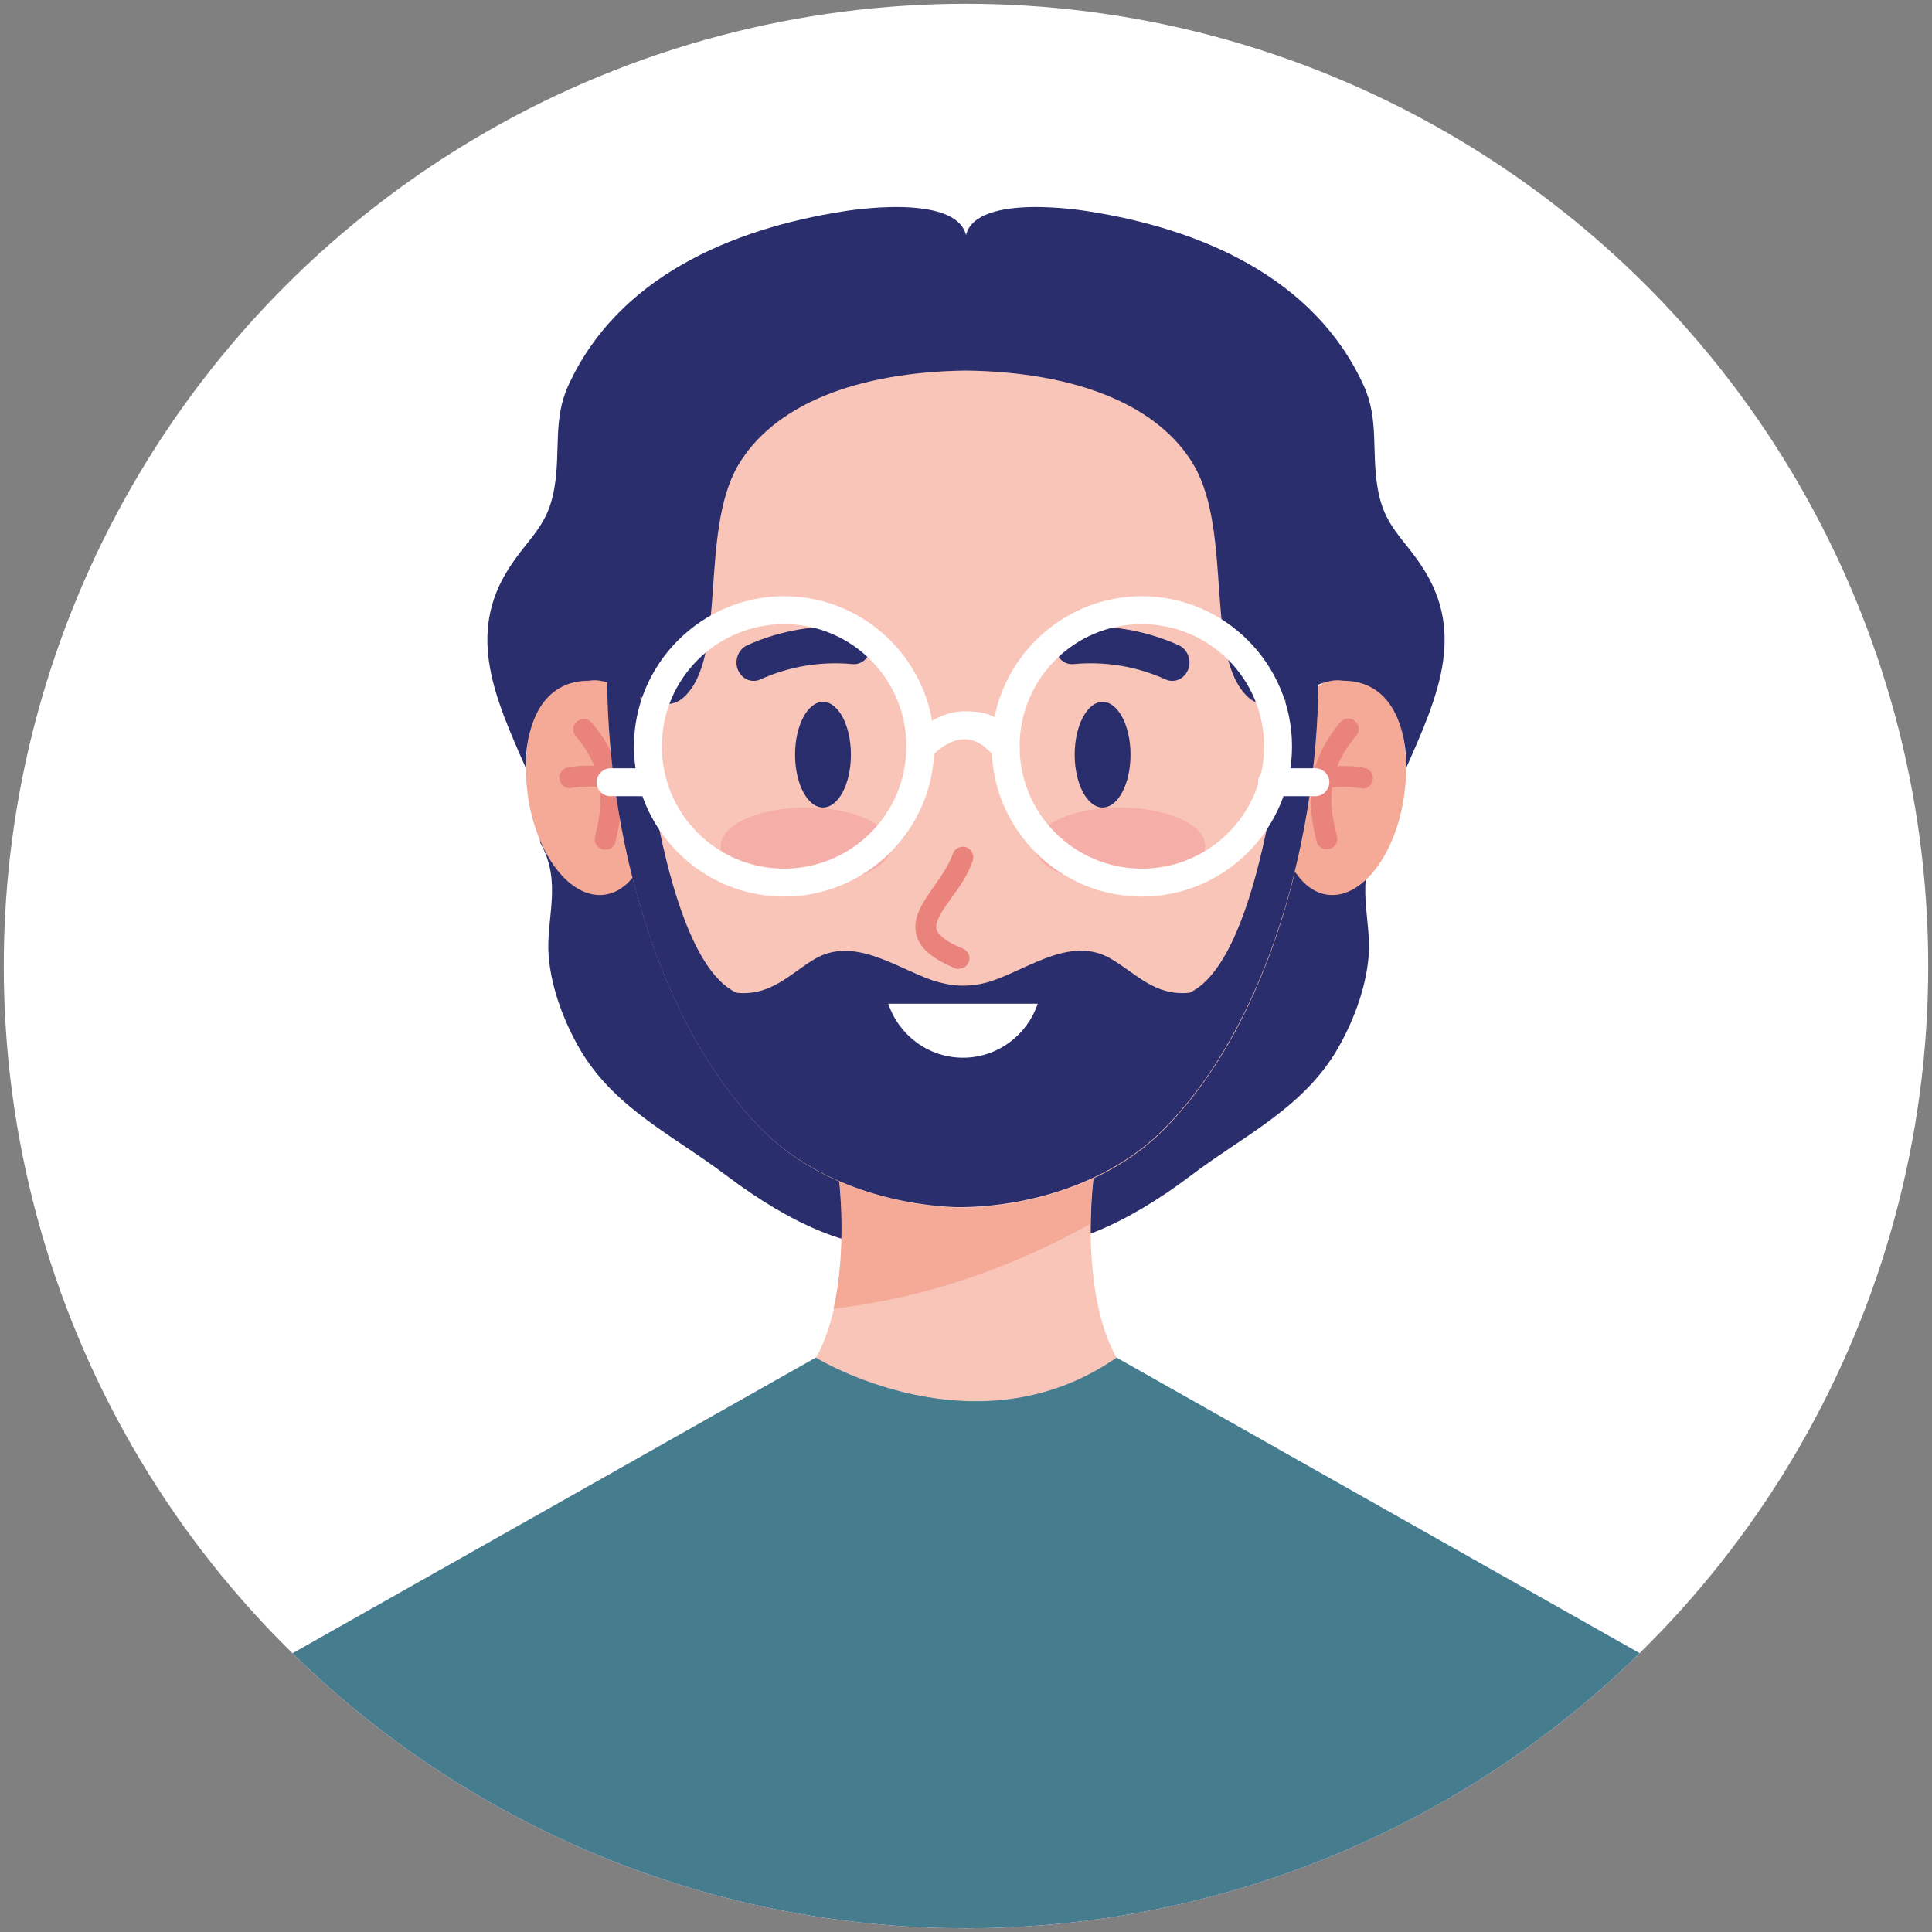
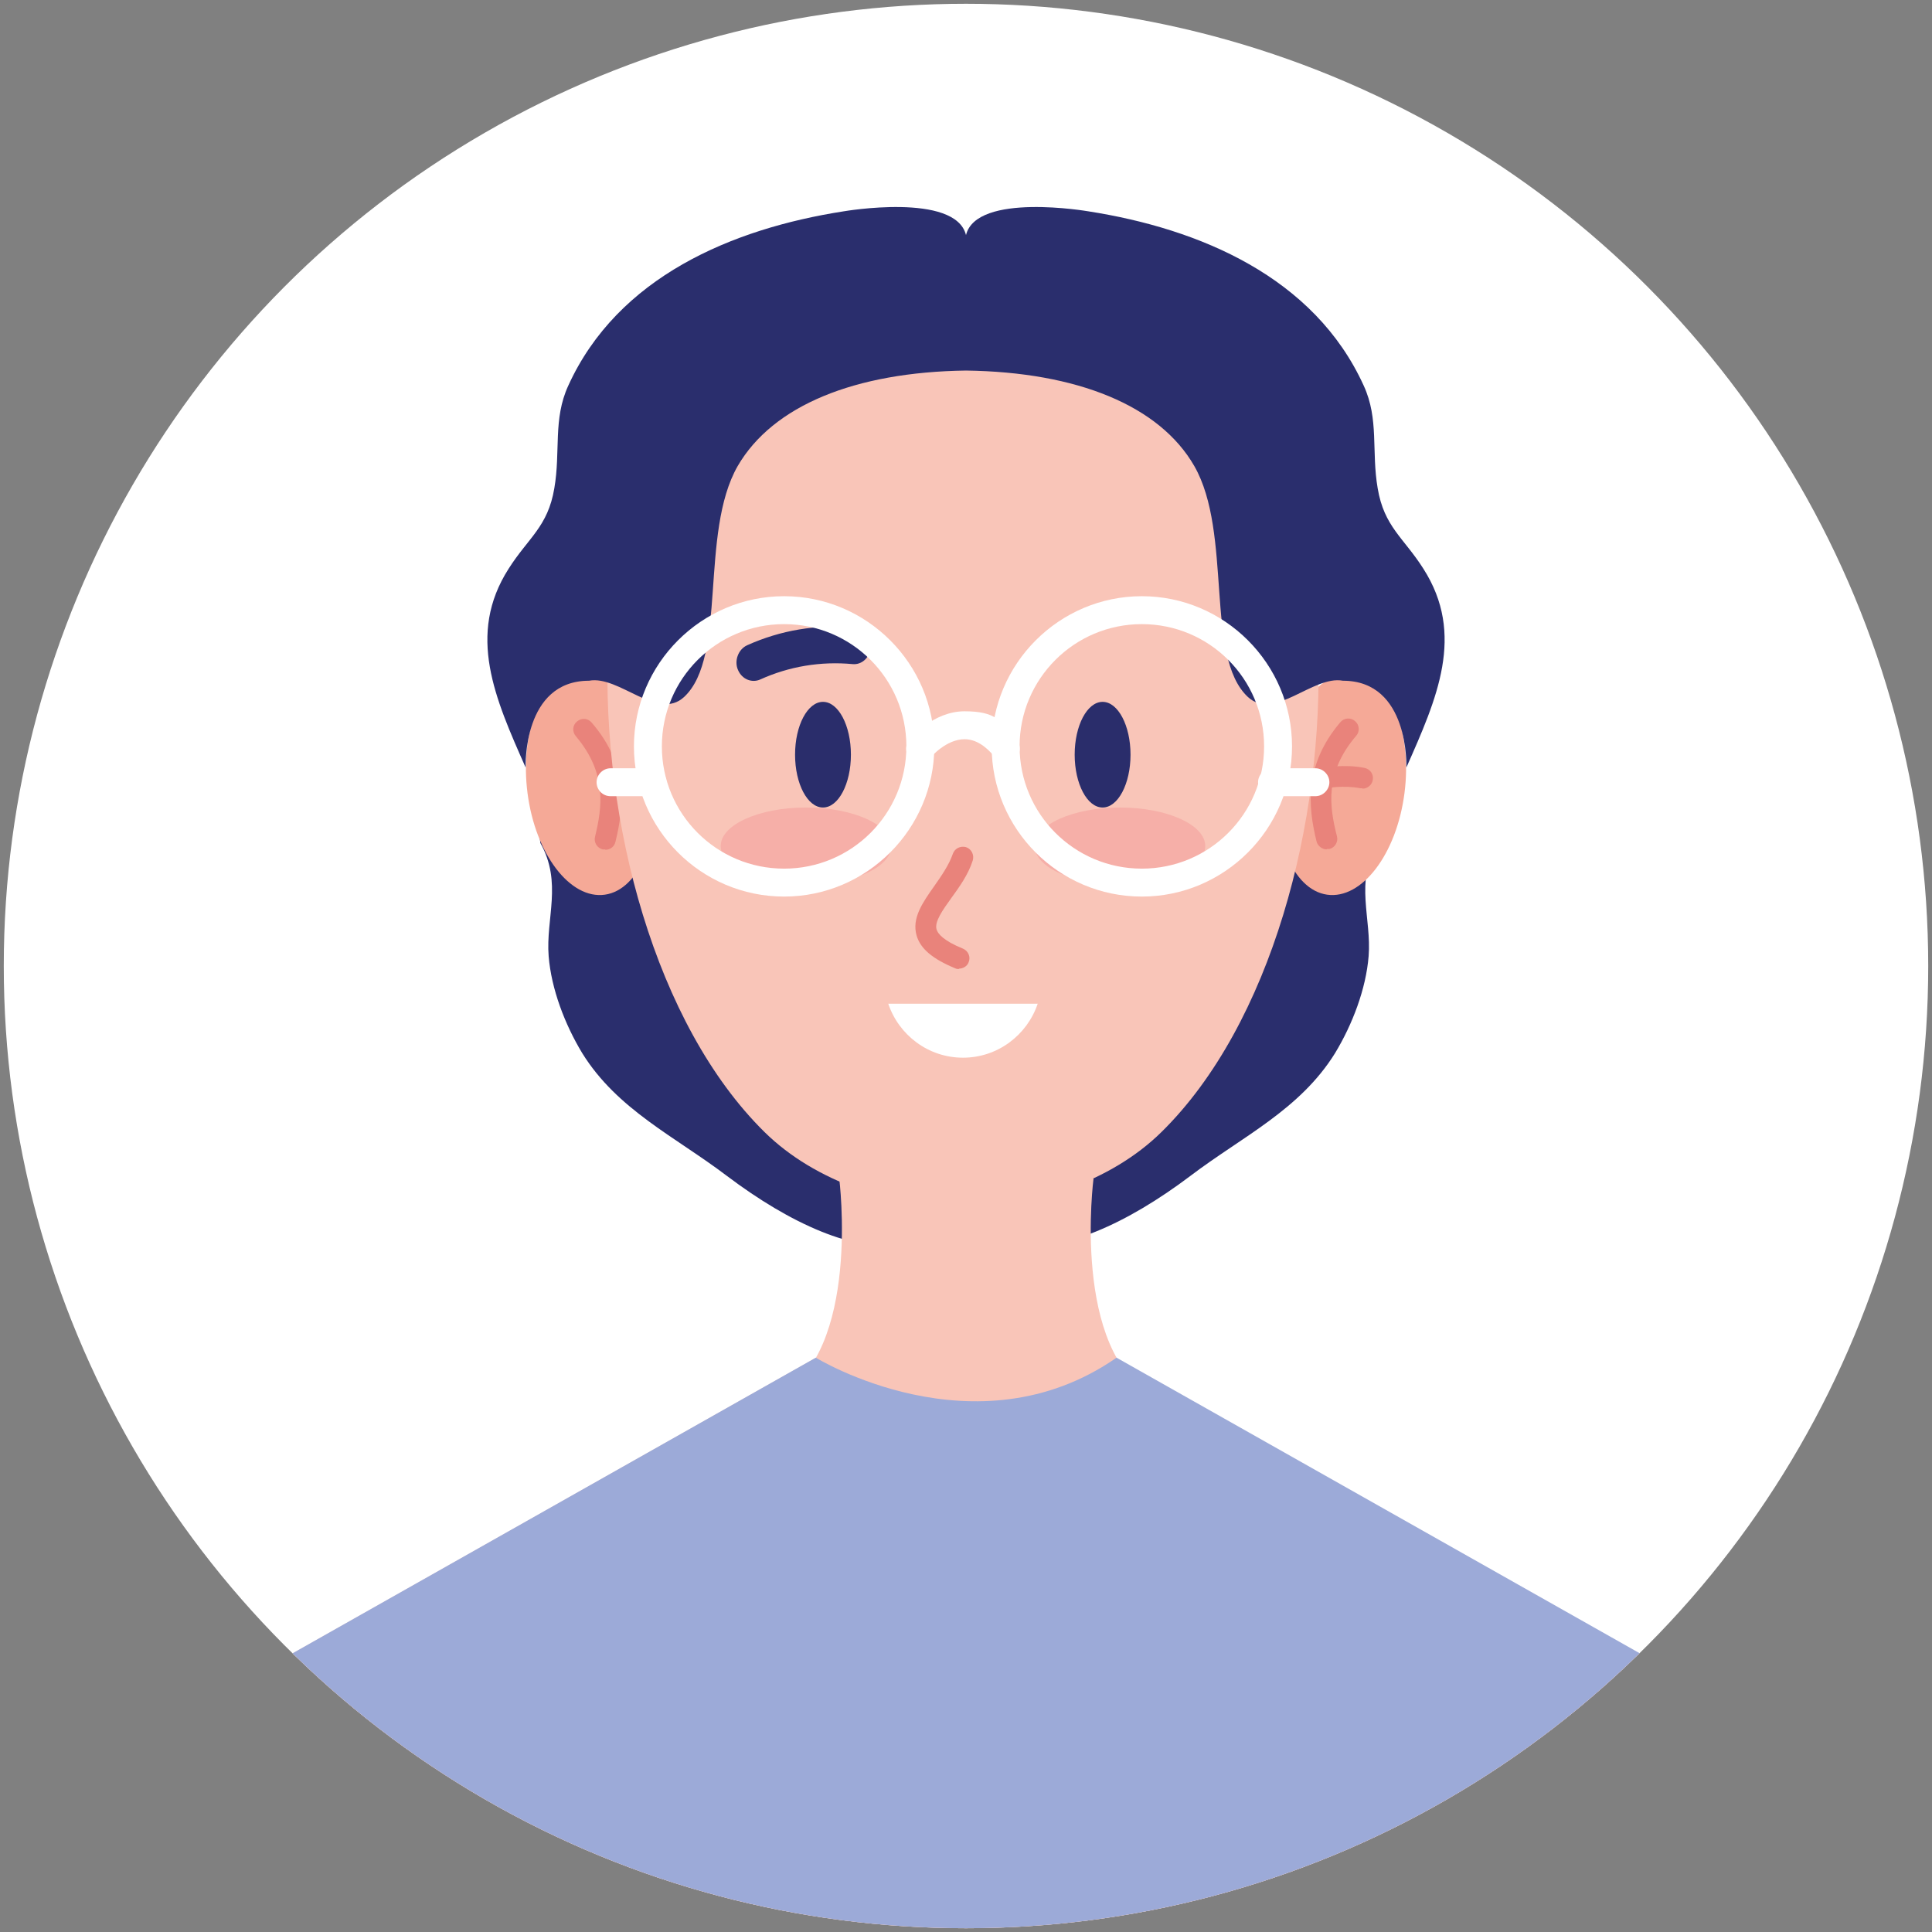
<svg xmlns="http://www.w3.org/2000/svg" id="Capa_1" version="1.1" viewBox="0 0 512 512">
  <rect x="0" y="0" width="512" height="512" fill="#808080" stroke="none" />
  <defs>
    <style>
      .st0 {
        fill: #f5a997;
      }

      .st1 {
        fill: #9caad8;
      }

      .st2 {
        fill: #fff;
      }

      .st3 {
        fill: #467d8e;
      }

      .st4 {
        fill: none;
      }

      .st5 {
        fill: #f6afa8;
      }

      .st6 {
        fill: #2a2d6b;
      }

      .st7 {
        fill: #2a2e6d;
      }

      .st8 {
        fill: #f9c5b8;
      }

      .st9 {
        clip-path: url(#clippath);
      }

      .st10 {
        fill: #e9837b;
      }
    </style>
    <clipPath id="clippath">
      <circle class="st4" cx="256" cy="256" r="255" />
    </clipPath>
  </defs>
  <g class="st9">
    <g>
      <polyline class="st2" points="0 0 512 0 512 512 0 512" />
      <g>
        <path class="st7" d="M143.2,223.4c5.9,10.5,1.4,20,2.2,30,.7,8.7,4.3,18.1,8.9,25.7,9.3,15,24.6,22.1,38.3,32.5,33.8,25.5,68.2,30.6,70.5-21.3,1.3-29.5,3.2-72.9-18.9-94.9-26.6-26.6-88-18.4-102.3,17" />
        <path class="st7" d="M364.9,223.4c-5.9,10.5-1.4,20-2.2,30-.7,8.7-4.3,18.1-8.9,25.7-9.3,15-24.6,22.1-38.3,32.5-33.8,25.5-68.2,30.6-70.5-21.3-1.3-29.5-3.2-72.9,18.9-94.9,26.6-26.6,88-18.4,102.4,17" />
        <path class="st8" d="M467.1,512c2-52.8-31.3-73-31.3-73l-140-79.1h-79.7l-140,79.1s-33.2,20.3-31.3,73h422.2Z" />
        <path class="st8" d="M206.2,370.1h99.7c-22.1-11.9-16.1-57.8-16.1-57.8h-67.4s5.9,45.8-16.1,57.8h0Z" />
-         <path class="st0" d="M220.9,346.8c23.8-2.7,47.1-10.7,68.1-22.5,0-7,.7-12,.7-12h-67.4s2.3,18.1-1.4,34.5h0Z" />
        <g>
          <path class="st0" d="M372.2,210.2c-2.1,16.2-11.3,28.2-20.5,26.9s-15-15.6-12.9-31.8c2.1-16.2,11.3-28.2,20.5-26.9s15,15.6,12.9,31.8h0Z" />
          <g>
            <path class="st10" d="M351.6,225.1c-1.2,0-2.4-.9-2.7-2.1-2.3-9.3-3.3-20.3,6.3-31.6,1-1.2,2.8-1.3,3.9-.3,1.2,1,1.3,2.8.3,3.9-8.4,9.8-7.1,18.8-5.1,26.6.4,1.5-.5,3-2,3.4-.2,0-.5,0-.7,0h0Z" />
            <path class="st10" d="M361,208.9c-.2,0-.4,0-.5,0-4.5-.9-9.1,0-9.1,0-1.5.3-3-.7-3.2-2.2-.3-1.5.7-3,2.2-3.2.2,0,5.7-1.1,11.2,0,1.5.3,2.5,1.7,2.2,3.2-.2,1.3-1.4,2.3-2.7,2.3h0Z" />
          </g>
        </g>
        <g>
          <path class="st0" d="M139.8,210.2c2.1,16.2,11.3,28.2,20.5,26.9s15-15.6,12.9-31.8c-2.1-16.2-11.3-28.2-20.5-26.9s-15,15.6-12.9,31.8h0Z" />
          <g>
            <path class="st10" d="M160.4,225.1c-.2,0-.4,0-.7,0-1.5-.4-2.4-1.9-2-3.4,1.9-7.8,3.2-16.8-5.1-26.6-1-1.2-.9-2.9.3-3.9,1.2-1,2.9-.9,3.9.3,9.7,11.2,8.6,22.2,6.3,31.6-.3,1.3-1.4,2.1-2.7,2.1h0Z" />
-             <path class="st10" d="M151,208.9c-1.3,0-2.5-.9-2.7-2.3-.3-1.5.7-3,2.2-3.2,5.5-1.1,11,0,11.2,0,1.5.3,2.5,1.7,2.2,3.2-.3,1.5-1.7,2.5-3.2,2.2,0,0-4.7-.8-9.1,0-.2,0-.4,0-.5,0h0Z" />
          </g>
        </g>
        <path class="st8" d="M349.4,171.4c-1.6-46.2-30-103.4-88.2-103.1h-11.9c-58.2-.3-86.6,56.8-88.2,103.1-1.7,46.5,12.6,100.1,41.5,128.6,13.6,13.4,34.2,19.8,52.6,20.1,18.5-.3,39.1-6.8,52.6-20.1,29-28.5,43.2-82.1,41.5-128.6h0Z" />
-         <path class="st7" d="M349.5,175.7c-5.6-.3-8.2-.4-8.9,10.3,0,0-5.4,67.9-25.4,77.1-9.1.9-14-5-20.6-8.9-10.4-6.3-21.5,2.2-31.3,5.6-2.5.9-4.9,1.3-7.3,1.4-.3,0-.6,0-.8,0s-.6,0-.8,0c-2.4-.1-4.8-.6-7.3-1.4-9.8-3.4-20.9-11.8-31.3-5.6-6.5,3.9-11.5,9.8-20.6,8.9-20-9.3-25.4-77.1-25.4-77.1-.6-10.7-3.3-10.6-8.9-10.3-.6,45.4,13.6,96.6,41.6,124.2,13.1,12.9,32.8,19.3,50.8,20,.6,0,1.2,0,1.9,0,18.5-.3,39.1-6.8,52.6-20.1,28-27.6,42.3-78.8,41.6-124.2h0Z" />
        <path class="st1" d="M295.9,359.8l140,79.1s33.2,20.3,31.3,73H44.9c-2-52.8,31.3-73,31.3-73l140-79.1s42.3,26,79.7,0h0Z" />
-         <path class="st3" d="M295.9,359.8l140,79.1s33.2,20.3,31.3,73H44.9c-2-52.8,31.3-73,31.3-73l140-79.1s42.3,26,79.7,0h0Z" />
        <g>
          <g>
            <ellipse class="st5" cx="213.6" cy="224.2" rx="22.6" ry="10.2" />
            <ellipse class="st5" cx="296.8" cy="224.2" rx="22.6" ry="10.2" />
          </g>
          <g>
            <path class="st7" d="M230.7,171.8c-.3,2.6-2.4,4.4-4.7,4.2-8.5-.8-16.9.6-24.6,4.1-2.1.9-4.7,0-5.8-2.5-1.1-2.4,0-5.5,2.4-6.6,8.9-4,18.5-5.6,28.2-4.7,2.7.3,4.7,2.8,4.4,5.5h0Z" />
-             <path class="st7" d="M279.7,171.8c.3,2.6,2.4,4.4,4.7,4.2,8.5-.8,16.9.6,24.6,4.1,2.1.9,4.7,0,5.8-2.5,1.1-2.4,0-5.5-2.4-6.6-8.9-4-18.5-5.6-28.2-4.7-2.7.3-4.7,2.8-4.4,5.5h0Z" />
          </g>
          <path class="st10" d="M254.2,256.8c-.4,0-.7,0-1.1-.2-6-2.5-9.2-5.2-10.2-8.7-1.3-4.6,1.6-8.7,4.7-13.1,1.9-2.7,3.9-5.6,4.9-8.5.5-1.5,2.1-2.2,3.5-1.8,1.5.5,2.2,2.1,1.8,3.5-1.2,3.8-3.6,7.1-5.7,10-2.3,3.2-4.5,6.3-3.9,8.3.3,1.1,1.8,3,7,5.1,1.4.6,2.1,2.2,1.5,3.6-.4,1.1-1.5,1.7-2.6,1.7h0Z" />
          <g>
            <ellipse class="st6" cx="218.1" cy="200" rx="7.4" ry="14" />
            <ellipse class="st6" cx="292.2" cy="200" rx="7.4" ry="14" />
          </g>
          <path class="st2" d="M235.4,266c2.8,8.3,10.6,14.3,19.8,14.3s17-6,19.8-14.3h-39.6,0Z" />
        </g>
        <path class="st7" d="M256,62.3v35.9c-29.5.4-51.2,9.3-60.5,25.3-10.2,17.8-2.7,50.5-14.2,61.2-7,6.5-17.2-5.8-25.2-4.3-17.6,0-16.8,22.7-16.8,23,0,0,1.8,0,0,0-8.1-18.3-15.7-35.2-4.5-52.7,5.2-8.2,10.4-11.1,12.1-21.3,1.7-9.8-.4-18.3,3.7-27.2,13.1-28.8,43.4-41.6,73-46.2,0,0,29.6-5.1,32.4,6.3h0Z" />
        <path class="st7" d="M256,62.3v35.9c29.5.4,51.3,9.3,60.5,25.3,10.2,17.8,2.7,50.5,14.2,61.2,7,6.5,17.2-5.8,25.2-4.3,17.6,0,16.8,22.7,16.8,23,0,0-1.8,0,0,0,8.1-18.3,15.7-35.2,4.5-52.7-5.2-8.2-10.4-11.1-12.1-21.3-1.7-9.8.4-18.3-3.7-27.2-13.1-28.8-43.5-41.6-73-46.2,0,0-29.6-5.1-32.4,6.3h0Z" />
        <g>
-           <path class="st2" d="M207.8,237.6c-22,0-39.8-17.9-39.8-39.8s17.9-39.8,39.8-39.8,39.8,17.9,39.8,39.8-17.9,39.8-39.8,39.8h0ZM207.8,165.4c-17.9,0-32.4,14.5-32.4,32.4s14.5,32.4,32.4,32.4,32.4-14.5,32.4-32.4-14.5-32.4-32.4-32.4Z" />
+           <path class="st2" d="M207.8,237.6c-22,0-39.8-17.9-39.8-39.8s17.9-39.8,39.8-39.8,39.8,17.9,39.8,39.8-17.9,39.8-39.8,39.8ZM207.8,165.4c-17.9,0-32.4,14.5-32.4,32.4s14.5,32.4,32.4,32.4,32.4-14.5,32.4-32.4-14.5-32.4-32.4-32.4Z" />
          <path class="st2" d="M302.6,237.6c-22,0-39.8-17.9-39.8-39.8s17.9-39.8,39.8-39.8,39.8,17.9,39.8,39.8-17.9,39.8-39.8,39.8ZM302.6,165.4c-17.9,0-32.4,14.5-32.4,32.4s14.5,32.4,32.4,32.4,32.4-14.5,32.4-32.4-14.5-32.4-32.4-32.4h0Z" />
          <path class="st2" d="M172.9,211h-11.1c-2.1,0-3.7-1.7-3.7-3.7s1.7-3.7,3.7-3.7h11.1c2.1,0,3.7,1.7,3.7,3.7s-1.7,3.7-3.7,3.7Z" />
          <path class="st2" d="M348.6,211h-11.5c-2,0-3.7-1.7-3.7-3.7s1.7-3.7,3.7-3.7h11.5c2,0,3.7,1.7,3.7,3.7s-1.7,3.7-3.7,3.7Z" />
          <path class="st2" d="M243.9,202.1c-.8,0-1.7-.3-2.4-.9-1.6-1.3-1.8-3.6-.5-5.2.2-.3,6.3-7.5,14.6-7.5s9.7,2.5,13.8,7.5c1.3,1.6,1.1,3.9-.5,5.2s-3.9,1.1-5.2-.5c-2.6-3.2-5.3-4.8-8.1-4.8-4.8,0-8.9,4.7-8.9,4.8-.7.9-1.8,1.4-2.9,1.4h0Z" />
        </g>
      </g>
    </g>
  </g>
</svg>